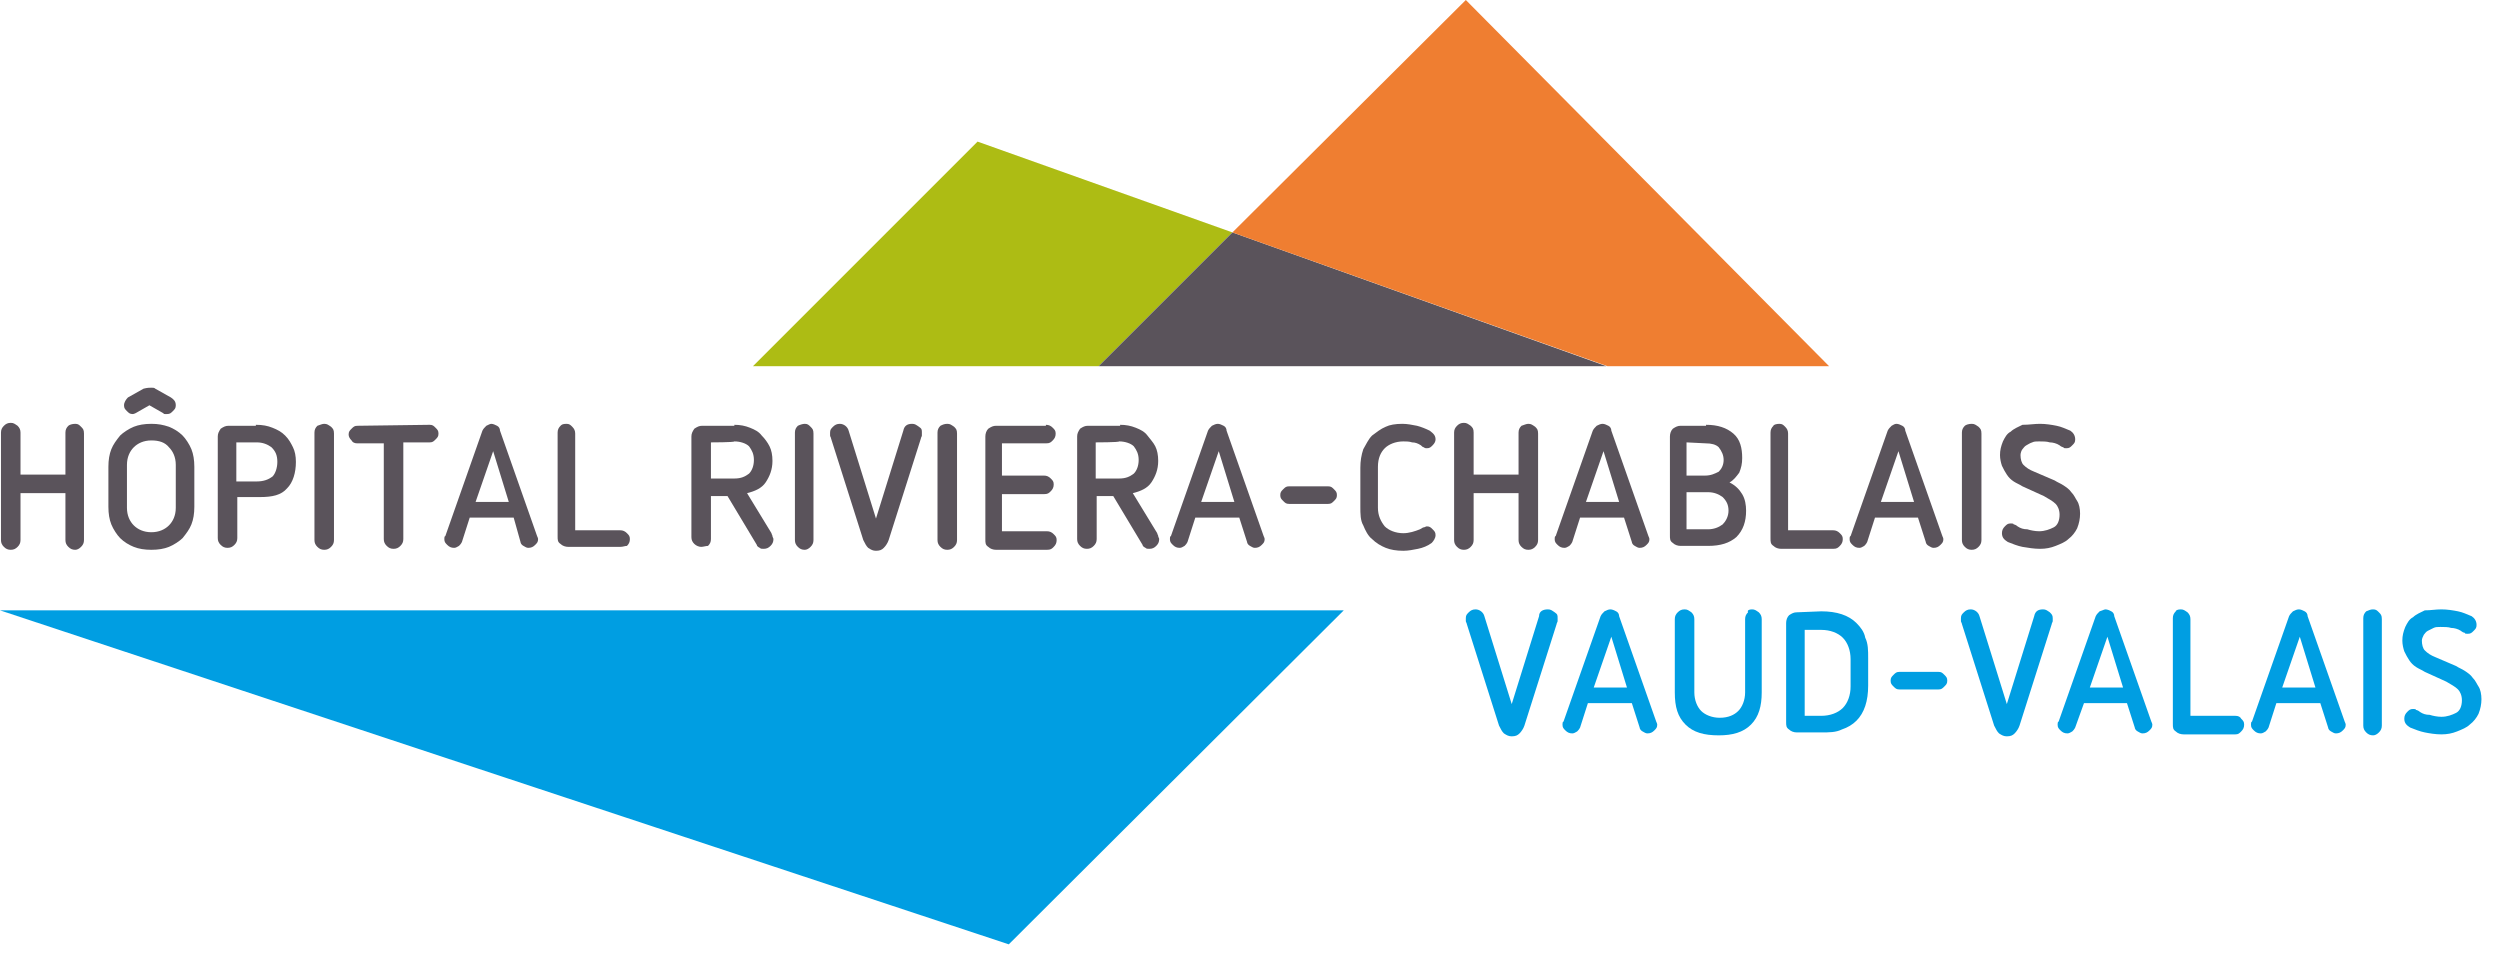
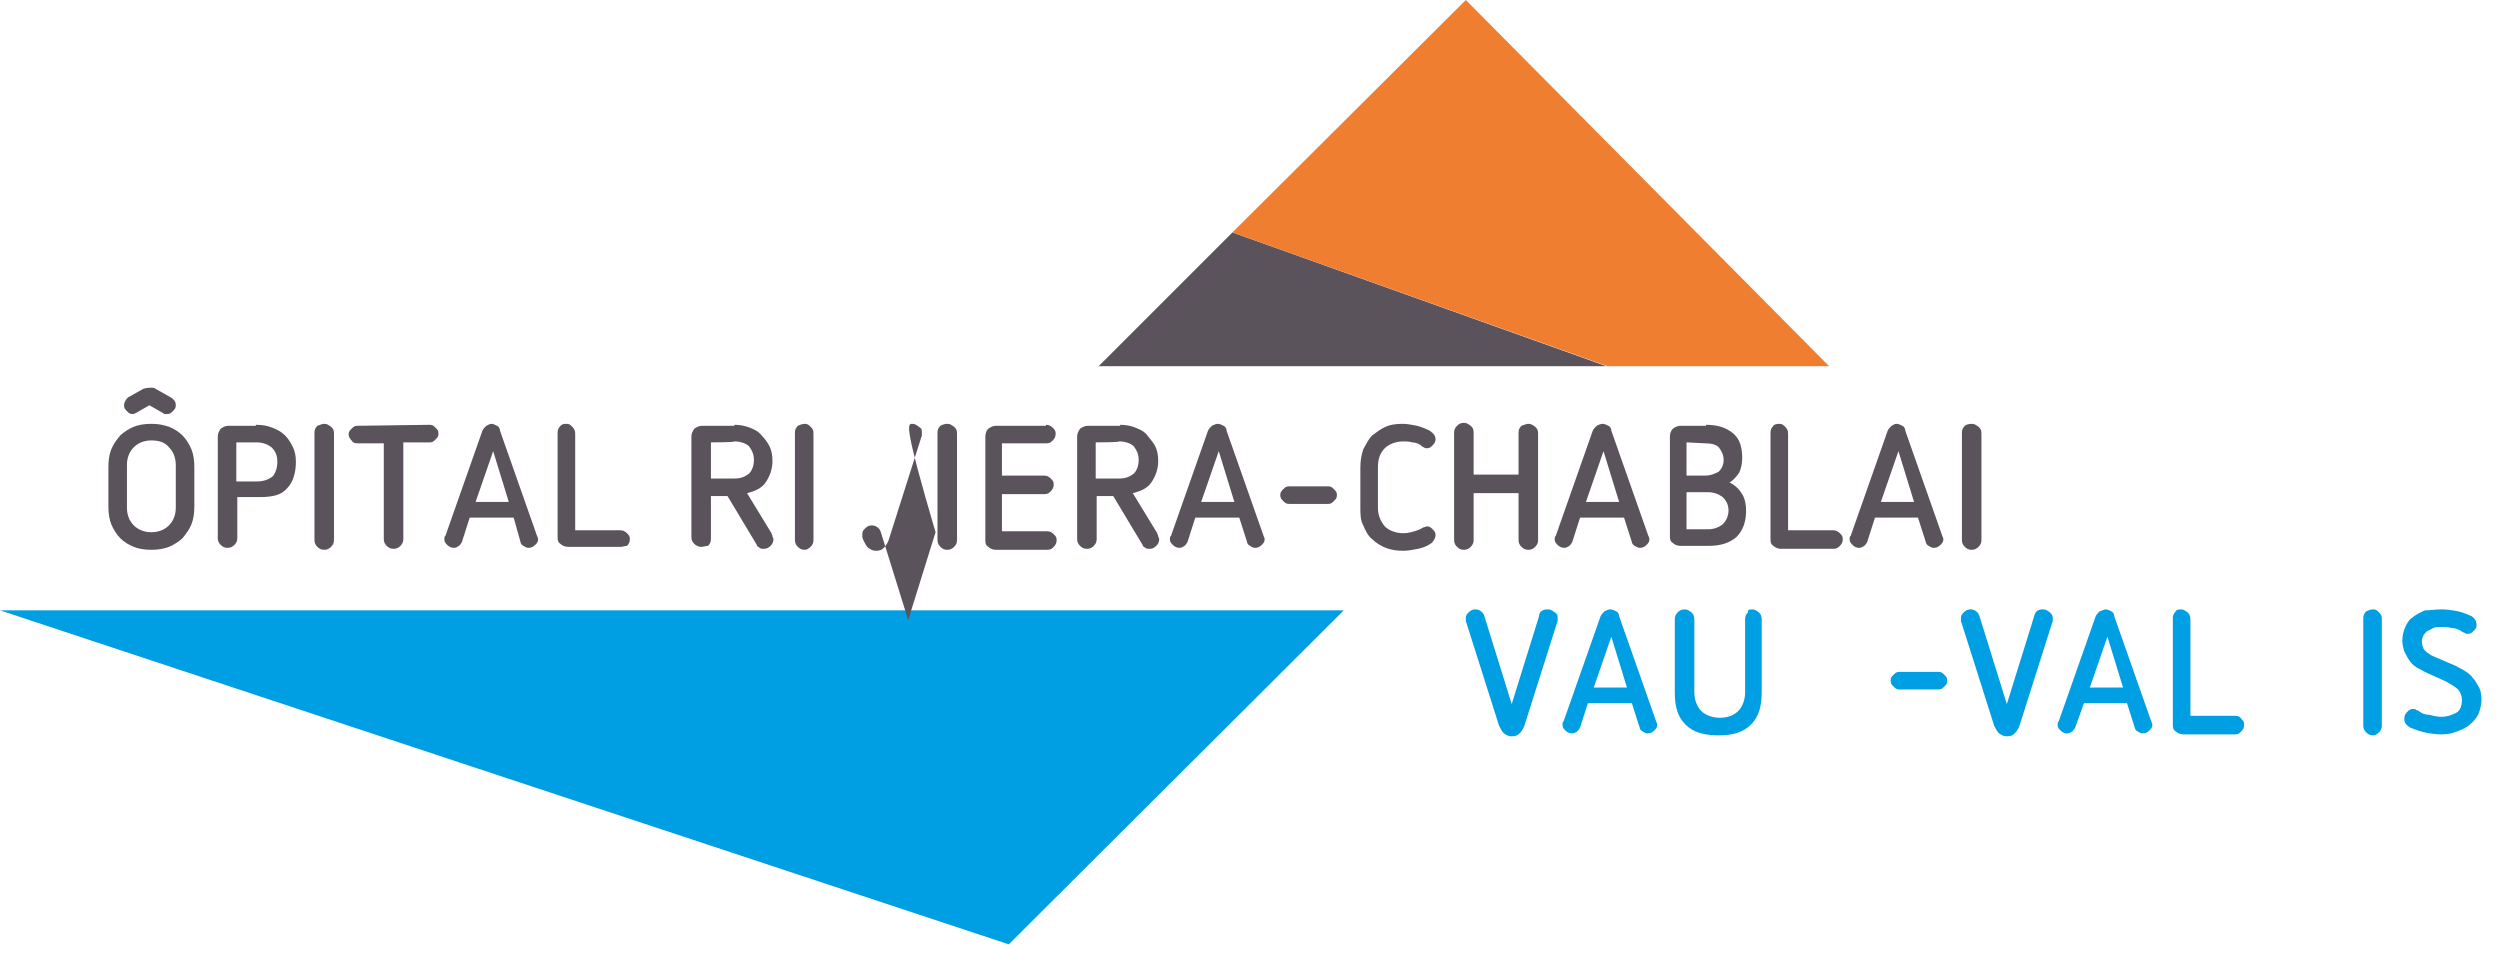
<svg xmlns="http://www.w3.org/2000/svg" version="1.1" id="Calque_1" x="0px" y="0px" viewBox="0 0 256 99" style="enable-background:new 0 0 256 99;" xml:space="preserve">
  <style type="text/css">
	.st0{fill:#ADBC14;}
	.st1{fill:#5A535B;}
	.st2{fill:#009EE2;}
	.st3{fill:#EF7E31;}
</style>
  <g>
-     <polygon class="st0" points="112.5,37.5 126.2,23.8 100.1,14.5 77.1,37.5  " />
    <polygon class="st1" points="164.5,37.5 126.2,23.8 112.5,37.5  " />
    <polygon class="st2" points="0,62.5 103.3,96.7 137.6,62.5  " />
    <polygon class="st3" points="150.1,0 126.2,23.8 164.6,37.5 187.3,37.5  " />
    <g>
-       <path class="st1" d="M7.7,43.4c0.3,0,0.4,0.1,0.6,0.3c0.2,0.2,0.3,0.3,0.3,0.7v10.9c0,0.3-0.1,0.5-0.3,0.7    c-0.2,0.2-0.4,0.3-0.6,0.3c-0.3,0-0.5-0.1-0.7-0.3c-0.2-0.2-0.3-0.4-0.3-0.7v-4.8H2.1v4.8c0,0.3-0.1,0.5-0.3,0.7    c-0.2,0.2-0.4,0.3-0.7,0.3s-0.5-0.1-0.7-0.3c-0.2-0.2-0.3-0.4-0.3-0.7V44.3c0-0.3,0.1-0.5,0.3-0.7c0.2-0.2,0.4-0.3,0.7-0.3    s0.4,0.1,0.7,0.3C2,43.8,2.1,44,2.1,44.3v4.3h4.6v-4.3c0-0.3,0.1-0.5,0.3-0.7C7.1,43.5,7.4,43.4,7.7,43.4" />
      <path class="st1" d="M15.5,43.4c0.7,0,1.2,0.1,1.8,0.3c0.5,0.2,1,0.5,1.4,0.9c0.3,0.3,0.7,0.9,0.9,1.4c0.2,0.5,0.3,1.1,0.3,1.8    v4.1c0,0.7-0.1,1.3-0.3,1.8c-0.2,0.5-0.5,0.9-0.9,1.4c-0.3,0.3-0.9,0.7-1.4,0.9s-1.1,0.3-1.8,0.3c-0.7,0-1.3-0.1-1.8-0.3    c-0.5-0.2-1-0.5-1.4-0.9c-0.3-0.3-0.7-0.9-0.9-1.4s-0.3-1.1-0.3-1.8v-4.1c0-0.7,0.1-1.3,0.3-1.8c0.2-0.5,0.5-0.9,0.9-1.4    c0.3-0.3,0.9-0.7,1.4-0.9C14.2,43.5,14.8,43.4,15.5,43.4 M15.5,39.7c0.2,0,0.3,0,0.4,0.1l1.6,0.9c0.3,0.2,0.5,0.4,0.5,0.8    c0,0.3-0.1,0.4-0.3,0.6c-0.2,0.2-0.3,0.3-0.6,0.3c-0.1,0-0.1,0-0.2,0c-0.1,0-0.1,0-0.2-0.1l-1.4-0.8l-1.4,0.8    c-0.2,0.1-0.3,0.1-0.3,0.1c-0.3,0-0.4-0.1-0.6-0.3c-0.2-0.2-0.3-0.3-0.3-0.6c0-0.3,0.2-0.6,0.4-0.8l1.6-0.9    C15.1,39.7,15.3,39.7,15.5,39.7 M15.5,45.1c-0.8,0-1.4,0.3-1.8,0.7s-0.7,1-0.7,1.8V52c0,0.8,0.3,1.4,0.7,1.8s1,0.7,1.8,0.7    c0.8,0,1.4-0.3,1.8-0.7c0.4-0.4,0.7-1,0.7-1.8v-4.4c0-0.8-0.3-1.4-0.7-1.8C16.9,45.3,16.3,45.1,15.5,45.1" />
      <path class="st1" d="M26.2,43.5c0.7,0,1.2,0.1,1.7,0.3c0.5,0.2,0.9,0.4,1.3,0.8s0.6,0.8,0.8,1.2c0.2,0.4,0.3,0.9,0.3,1.5    c0,1.1-0.3,2.1-0.9,2.7c-0.6,0.7-1.5,0.9-2.8,0.9h-2.3v4.2c0,0.3-0.1,0.5-0.3,0.7c-0.2,0.2-0.4,0.3-0.7,0.3s-0.5-0.1-0.7-0.3    c-0.2-0.2-0.3-0.4-0.3-0.7V44.7c0-0.3,0.1-0.5,0.3-0.8c0.3-0.2,0.5-0.3,0.8-0.3H26.2z M24.2,45.3v4h2.1c0.7,0,1.2-0.2,1.6-0.5    c0.3-0.3,0.5-0.9,0.5-1.5c0-0.7-0.2-1.1-0.6-1.5c-0.4-0.3-0.9-0.5-1.5-0.5L24.2,45.3L24.2,45.3z" />
      <path class="st1" d="M33.2,43.4c0.3,0,0.4,0.1,0.7,0.3c0.2,0.2,0.3,0.3,0.3,0.7v10.9c0,0.3-0.1,0.5-0.3,0.7    c-0.2,0.2-0.4,0.3-0.7,0.3s-0.5-0.1-0.7-0.3c-0.2-0.2-0.3-0.4-0.3-0.7V44.3c0-0.3,0.1-0.5,0.3-0.7C32.8,43.5,33,43.4,33.2,43.4" />
      <path class="st1" d="M44,43.5c0.3,0,0.4,0.1,0.6,0.3c0.2,0.2,0.3,0.3,0.3,0.6c0,0.3-0.1,0.4-0.3,0.6c-0.2,0.2-0.3,0.3-0.6,0.3    h-2.7v9.9c0,0.3-0.1,0.5-0.3,0.7c-0.2,0.2-0.4,0.3-0.7,0.3s-0.5-0.1-0.7-0.3c-0.2-0.2-0.3-0.4-0.3-0.7v-9.8h-2.7    c-0.3,0-0.5-0.1-0.6-0.3c-0.2-0.2-0.3-0.4-0.3-0.6c0-0.3,0.1-0.4,0.3-0.6c0.2-0.2,0.3-0.3,0.6-0.3L44,43.5L44,43.5z" />
      <path class="st1" d="M50.3,43.4c0.2,0,0.4,0.1,0.6,0.2s0.3,0.3,0.3,0.5l3.8,10.8c0.1,0.2,0.1,0.3,0.1,0.3c0,0.3-0.1,0.4-0.3,0.6    c-0.2,0.2-0.4,0.3-0.7,0.3c-0.2,0-0.3-0.1-0.5-0.2c-0.2-0.1-0.3-0.3-0.3-0.4L52.6,53h-4.5l-0.8,2.5c-0.1,0.2-0.2,0.3-0.3,0.4    c-0.2,0.1-0.3,0.2-0.5,0.2c-0.3,0-0.5-0.1-0.7-0.3c-0.2-0.2-0.3-0.3-0.3-0.6c0-0.1,0-0.3,0.1-0.3l3.8-10.8    c0.1-0.2,0.2-0.3,0.4-0.5C50,43.5,50.2,43.4,50.3,43.4 M48.7,51.4h3.4l-1.6-5.2L48.7,51.4z" />
      <path class="st1" d="M58,43.4c0.3,0,0.4,0.1,0.6,0.3c0.2,0.2,0.3,0.4,0.3,0.7v9.9h4.6c0.3,0,0.5,0.1,0.7,0.3    c0.2,0.2,0.3,0.3,0.3,0.6c0,0.3-0.1,0.5-0.3,0.7C64,55.9,63.8,56,63.5,56h-5.3c-0.3,0-0.6-0.1-0.8-0.3c-0.3-0.2-0.3-0.4-0.3-0.8    V44.3c0-0.3,0.1-0.5,0.3-0.7C57.5,43.5,57.6,43.4,58,43.4" />
      <path class="st1" d="M75.2,43.5c0.6,0,1.1,0.1,1.6,0.3c0.5,0.2,0.9,0.4,1.2,0.8c0.3,0.3,0.6,0.7,0.8,1.1c0.2,0.4,0.3,0.9,0.3,1.5    c0,0.9-0.3,1.6-0.7,2.2c-0.4,0.6-1.1,0.9-1.9,1.1l2.5,4.1c0,0.1,0.1,0.2,0.1,0.3c0,0.1,0.1,0.2,0.1,0.3c0,0.3-0.1,0.5-0.3,0.7    c-0.2,0.2-0.4,0.3-0.7,0.3c-0.2,0-0.3,0-0.4-0.1c-0.2-0.1-0.3-0.2-0.3-0.3l-3-5h-1.7v4.4c0,0.3-0.1,0.5-0.3,0.7    C72.3,55.9,72,56,71.8,56s-0.5-0.1-0.7-0.3c-0.2-0.2-0.3-0.4-0.3-0.7V44.7c0-0.3,0.1-0.5,0.3-0.8c0.3-0.2,0.5-0.3,0.8-0.3H75.2z     M72.8,45.3V49h2.4c0.7,0,1.1-0.2,1.5-0.5c0.3-0.3,0.5-0.8,0.5-1.4c0-0.6-0.2-1-0.5-1.4c-0.3-0.3-0.9-0.5-1.5-0.5    C75.2,45.3,72.8,45.3,72.8,45.3z" />
      <path class="st1" d="M82.4,43.4c0.3,0,0.4,0.1,0.6,0.3c0.2,0.2,0.3,0.3,0.3,0.7v10.9c0,0.3-0.1,0.5-0.3,0.7    c-0.2,0.2-0.4,0.3-0.6,0.3c-0.3,0-0.5-0.1-0.7-0.3c-0.2-0.2-0.3-0.4-0.3-0.7V44.3c0-0.3,0.1-0.5,0.3-0.7    C81.9,43.5,82.2,43.4,82.4,43.4" />
-       <path class="st1" d="M93.4,43.4c0.3,0,0.4,0.1,0.7,0.3c0.3,0.2,0.3,0.3,0.3,0.6c0,0.1,0,0.2,0,0.3c0,0.1-0.1,0.2-0.1,0.3    l-3.3,10.4c-0.1,0.3-0.3,0.6-0.5,0.8c-0.2,0.2-0.4,0.3-0.8,0.3c-0.3,0-0.5-0.1-0.8-0.3c-0.2-0.2-0.3-0.4-0.5-0.8l-3.3-10.4    c0-0.1-0.1-0.2-0.1-0.3c0-0.1,0-0.2,0-0.3c0-0.3,0.1-0.4,0.3-0.6c0.2-0.2,0.4-0.3,0.7-0.3c0.4,0,0.8,0.3,0.9,0.7l2.8,9l2.8-9    C92.6,43.6,92.9,43.4,93.4,43.4" />
+       <path class="st1" d="M93.4,43.4c0.3,0,0.4,0.1,0.7,0.3c0.3,0.2,0.3,0.3,0.3,0.6c0,0.1,0,0.2,0,0.3c0,0.1-0.1,0.2-0.1,0.3    l-3.3,10.4c-0.1,0.3-0.3,0.6-0.5,0.8c-0.2,0.2-0.4,0.3-0.8,0.3c-0.3,0-0.5-0.1-0.8-0.3c-0.2-0.2-0.3-0.4-0.5-0.8c0-0.1-0.1-0.2-0.1-0.3c0-0.1,0-0.2,0-0.3c0-0.3,0.1-0.4,0.3-0.6c0.2-0.2,0.4-0.3,0.7-0.3c0.4,0,0.8,0.3,0.9,0.7l2.8,9l2.8-9    C92.6,43.6,92.9,43.4,93.4,43.4" />
      <path class="st1" d="M97,43.4c0.3,0,0.4,0.1,0.7,0.3c0.2,0.2,0.3,0.3,0.3,0.7v10.9c0,0.3-0.1,0.5-0.3,0.7    c-0.2,0.2-0.4,0.3-0.7,0.3s-0.5-0.1-0.7-0.3c-0.2-0.2-0.3-0.4-0.3-0.7V44.3c0-0.3,0.1-0.5,0.3-0.7C96.5,43.5,96.7,43.4,97,43.4" />
      <path class="st1" d="M107.1,43.5c0.3,0,0.5,0.1,0.7,0.3c0.2,0.2,0.3,0.3,0.3,0.6c0,0.3-0.1,0.5-0.3,0.7c-0.2,0.2-0.3,0.3-0.7,0.3    h-4.5v3.3h4.3c0.3,0,0.5,0.1,0.7,0.3c0.2,0.2,0.3,0.3,0.3,0.6c0,0.3-0.1,0.5-0.3,0.7c-0.2,0.2-0.3,0.3-0.7,0.3h-4.3v3.8h4.6    c0.3,0,0.5,0.1,0.7,0.3c0.2,0.2,0.3,0.3,0.3,0.6c0,0.3-0.1,0.5-0.3,0.7c-0.2,0.2-0.3,0.3-0.7,0.3H102c-0.3,0-0.6-0.1-0.8-0.3    c-0.3-0.2-0.3-0.4-0.3-0.8V44.7c0-0.3,0.1-0.6,0.3-0.8c0.3-0.2,0.5-0.3,0.8-0.3H107.1z" />
      <path class="st1" d="M114.7,43.5c0.6,0,1.1,0.1,1.6,0.3c0.5,0.2,0.9,0.4,1.2,0.8s0.6,0.7,0.8,1.1c0.2,0.4,0.3,0.9,0.3,1.5    c0,0.9-0.3,1.6-0.7,2.2c-0.4,0.6-1.1,0.9-1.9,1.1l2.5,4.1c0,0.1,0.1,0.2,0.1,0.3c0,0.1,0.1,0.2,0.1,0.3c0,0.3-0.1,0.5-0.3,0.7    c-0.2,0.2-0.4,0.3-0.7,0.3c-0.2,0-0.3,0-0.4-0.1c-0.2-0.1-0.3-0.2-0.3-0.3l-3-5h-1.7v4.4c0,0.3-0.1,0.5-0.3,0.7    c-0.2,0.2-0.4,0.3-0.7,0.3s-0.5-0.1-0.7-0.3c-0.2-0.2-0.3-0.4-0.3-0.7V44.7c0-0.3,0.1-0.5,0.3-0.8c0.3-0.2,0.5-0.3,0.8-0.3H114.7z     M112.2,45.3V49h2.4c0.7,0,1.1-0.2,1.5-0.5c0.3-0.3,0.5-0.8,0.5-1.4c0-0.6-0.2-1-0.5-1.4c-0.3-0.3-0.9-0.5-1.5-0.5    C114.6,45.3,112.2,45.3,112.2,45.3z" />
      <path class="st1" d="M124.7,43.4c0.2,0,0.4,0.1,0.6,0.2c0.2,0.1,0.3,0.3,0.3,0.5l3.8,10.8c0.1,0.2,0.1,0.3,0.1,0.3    c0,0.3-0.1,0.4-0.3,0.6c-0.2,0.2-0.4,0.3-0.7,0.3c-0.2,0-0.3-0.1-0.5-0.2c-0.2-0.1-0.3-0.3-0.3-0.4l-0.8-2.5h-4.5l-0.8,2.5    c-0.1,0.2-0.2,0.3-0.3,0.4c-0.2,0.1-0.3,0.2-0.5,0.2c-0.3,0-0.5-0.1-0.7-0.3c-0.2-0.2-0.3-0.3-0.3-0.6c0-0.1,0-0.3,0.1-0.3    l3.8-10.8c0.1-0.2,0.2-0.3,0.4-0.5C124.3,43.5,124.5,43.4,124.7,43.4 M123,51.4h3.4l-1.6-5.2L123,51.4z" />
      <path class="st1" d="M136,49.8c0.3,0,0.4,0.1,0.6,0.3c0.2,0.2,0.3,0.3,0.3,0.6c0,0.3-0.1,0.4-0.3,0.6c-0.2,0.2-0.3,0.3-0.6,0.3h-4    c-0.3,0-0.4-0.1-0.6-0.3c-0.2-0.2-0.3-0.3-0.3-0.6c0-0.3,0.1-0.4,0.3-0.6c0.2-0.2,0.3-0.3,0.6-0.3H136z" />
      <path class="st1" d="M143.6,43.4c0.5,0,1,0.1,1.5,0.2c0.4,0.1,0.9,0.3,1.3,0.5c0.4,0.3,0.6,0.5,0.6,0.9c0,0.2-0.1,0.4-0.3,0.6    s-0.3,0.3-0.6,0.3c-0.1,0-0.2,0-0.3-0.1c-0.1,0-0.2-0.1-0.3-0.2c-0.3-0.2-0.6-0.3-0.9-0.3c-0.3-0.1-0.6-0.1-0.9-0.1    c-0.8,0-1.5,0.3-1.9,0.7s-0.7,1-0.7,1.9v4.2c0,0.8,0.3,1.4,0.7,1.9c0.4,0.4,1.1,0.7,1.9,0.7c0.6,0,1.2-0.2,1.7-0.4    c0.2-0.1,0.3-0.2,0.4-0.2c0.1,0,0.2-0.1,0.3-0.1c0.3,0,0.4,0.1,0.6,0.3c0.2,0.2,0.3,0.3,0.3,0.6c0,0.3-0.2,0.6-0.4,0.8    c-0.4,0.3-0.9,0.5-1.4,0.6c-0.5,0.1-1,0.2-1.5,0.2c-0.7,0-1.3-0.1-1.8-0.3c-0.5-0.2-1-0.5-1.4-0.9c-0.4-0.3-0.7-0.9-0.9-1.4    c-0.3-0.5-0.3-1.2-0.3-1.9v-4c0-0.7,0.1-1.3,0.3-1.9c0.3-0.5,0.5-1,0.9-1.4c0.4-0.3,0.9-0.7,1.4-0.9    C142.3,43.5,142.9,43.4,143.6,43.4" />
      <path class="st1" d="M156.5,43.4c0.3,0,0.4,0.1,0.7,0.3c0.2,0.2,0.3,0.3,0.3,0.7v10.9c0,0.3-0.1,0.5-0.3,0.7    c-0.2,0.2-0.4,0.3-0.7,0.3s-0.5-0.1-0.7-0.3c-0.2-0.2-0.3-0.4-0.3-0.7v-4.8h-4.6v4.8c0,0.3-0.1,0.5-0.3,0.7    c-0.2,0.2-0.4,0.3-0.7,0.3s-0.5-0.1-0.7-0.3c-0.2-0.2-0.3-0.4-0.3-0.7V44.3c0-0.3,0.1-0.5,0.3-0.7c0.2-0.2,0.4-0.3,0.7-0.3    s0.4,0.1,0.7,0.3c0.2,0.2,0.3,0.3,0.3,0.7v4.3h4.6v-4.3c0-0.3,0.1-0.5,0.3-0.7C156.1,43.5,156.3,43.4,156.5,43.4" />
      <path class="st1" d="M164.1,43.4c0.2,0,0.4,0.1,0.6,0.2c0.2,0.1,0.3,0.3,0.3,0.5l3.8,10.8c0.1,0.2,0.1,0.3,0.1,0.3    c0,0.3-0.1,0.4-0.3,0.6c-0.2,0.2-0.4,0.3-0.7,0.3c-0.2,0-0.3-0.1-0.5-0.2c-0.2-0.1-0.3-0.3-0.3-0.4l-0.8-2.5h-4.5l-0.8,2.5    c-0.1,0.2-0.2,0.3-0.3,0.4c-0.2,0.1-0.3,0.2-0.5,0.2c-0.3,0-0.5-0.1-0.7-0.3c-0.2-0.2-0.3-0.3-0.3-0.6c0-0.1,0-0.3,0.1-0.3    l3.8-10.8c0.1-0.2,0.2-0.3,0.4-0.5C163.7,43.5,163.9,43.4,164.1,43.4 M162.4,51.4h3.4l-1.6-5.2L162.4,51.4z" />
      <path class="st1" d="M174.7,43.5c1.2,0,2.1,0.3,2.8,0.9c0.7,0.6,0.9,1.5,0.9,2.5c0,0.6-0.1,1-0.3,1.5c-0.3,0.4-0.6,0.8-1,1    c0.6,0.3,1,0.7,1.3,1.2s0.4,1.1,0.4,1.7c0,1.1-0.3,2-1,2.7c-0.7,0.6-1.6,0.9-2.9,0.9h-2.8c-0.3,0-0.6-0.1-0.8-0.3    c-0.3-0.2-0.3-0.4-0.3-0.8V44.7c0-0.3,0.1-0.6,0.3-0.8c0.3-0.2,0.5-0.3,0.8-0.3H174.7z M172.7,45.3v3.4h1.9c0.6,0,1-0.2,1.4-0.4    c0.3-0.3,0.5-0.7,0.5-1.2c0-0.5-0.2-0.9-0.5-1.3c-0.3-0.3-0.8-0.4-1.3-0.4L172.7,45.3L172.7,45.3z M172.7,50.4v3.8h2.2    c0.6,0,1.1-0.2,1.5-0.5c0.3-0.3,0.6-0.8,0.6-1.4c0-0.6-0.2-1-0.6-1.4c-0.4-0.3-0.9-0.5-1.5-0.5C174.8,50.4,172.7,50.4,172.7,50.4z    " />
      <path class="st1" d="M182.2,43.4c0.3,0,0.4,0.1,0.6,0.3c0.2,0.2,0.3,0.4,0.3,0.7v9.9h4.6c0.3,0,0.5,0.1,0.7,0.3    c0.2,0.2,0.3,0.3,0.3,0.6c0,0.3-0.1,0.5-0.3,0.7c-0.2,0.2-0.3,0.3-0.7,0.3h-5.3c-0.3,0-0.6-0.1-0.8-0.3c-0.3-0.2-0.3-0.4-0.3-0.8    V44.3c0-0.3,0.1-0.5,0.3-0.7C181.6,43.5,181.9,43.4,182.2,43.4" />
      <path class="st1" d="M194.2,43.4c0.2,0,0.4,0.1,0.6,0.2s0.3,0.3,0.3,0.5l3.8,10.8c0.1,0.2,0.1,0.3,0.1,0.3c0,0.3-0.1,0.4-0.3,0.6    c-0.2,0.2-0.4,0.3-0.7,0.3c-0.2,0-0.3-0.1-0.5-0.2c-0.2-0.1-0.3-0.3-0.3-0.4l-0.8-2.5H192l-0.8,2.5c-0.1,0.2-0.2,0.3-0.3,0.4    c-0.2,0.1-0.3,0.2-0.5,0.2c-0.3,0-0.5-0.1-0.7-0.3c-0.2-0.2-0.3-0.3-0.3-0.6c0-0.1,0-0.3,0.1-0.3l3.8-10.8    c0.1-0.2,0.2-0.3,0.4-0.5C193.9,43.5,194,43.4,194.2,43.4 M192.6,51.4h3.4l-1.6-5.2L192.6,51.4z" />
      <path class="st1" d="M201.9,43.4c0.3,0,0.4,0.1,0.7,0.3c0.2,0.2,0.3,0.3,0.3,0.7v10.9c0,0.3-0.1,0.5-0.3,0.7    c-0.2,0.2-0.4,0.3-0.7,0.3s-0.5-0.1-0.7-0.3c-0.2-0.2-0.3-0.4-0.3-0.7V44.3c0-0.3,0.1-0.5,0.3-0.7    C201.3,43.5,201.6,43.4,201.9,43.4" />
-       <path class="st1" d="M208.9,43.4c0.6,0,1.2,0.1,1.7,0.2s0.9,0.3,1.4,0.5c0.3,0.2,0.5,0.5,0.5,0.9c0,0.3-0.1,0.4-0.3,0.6    c-0.2,0.2-0.3,0.3-0.6,0.3c-0.2,0-0.3,0-0.3-0.1c-0.1,0-0.3-0.1-0.4-0.2c-0.3-0.2-0.7-0.3-1-0.3c-0.3-0.1-0.7-0.1-1.1-0.1    c-0.3,0-0.5,0-0.7,0.1c-0.3,0.1-0.4,0.2-0.6,0.3c-0.2,0.1-0.3,0.3-0.4,0.4s-0.2,0.4-0.2,0.6c0,0.4,0.1,0.8,0.3,1    c0.3,0.3,0.6,0.5,1.1,0.7l2.1,0.9c0.3,0.2,0.6,0.3,0.9,0.5s0.6,0.4,0.8,0.7c0.3,0.3,0.4,0.6,0.6,0.9c0.2,0.3,0.3,0.8,0.3,1.3    s-0.1,1-0.3,1.5c-0.2,0.4-0.5,0.8-0.9,1.1c-0.3,0.3-0.8,0.5-1.3,0.7c-0.5,0.2-1,0.3-1.6,0.3c-0.6,0-1.2-0.1-1.8-0.2    c-0.5-0.1-1-0.3-1.5-0.5c-0.3-0.2-0.6-0.4-0.6-0.9c0-0.3,0.1-0.5,0.3-0.7c0.2-0.2,0.3-0.3,0.6-0.3c0.1,0,0.3,0,0.3,0.1    c0.1,0,0.3,0.1,0.4,0.2c0.3,0.2,0.6,0.3,1,0.3c0.3,0.1,0.8,0.2,1.2,0.2c0.6,0,1.1-0.2,1.5-0.4s0.6-0.7,0.6-1.3    c0-0.5-0.2-0.9-0.4-1.1c-0.3-0.3-0.7-0.5-1.2-0.8l-2.2-1c-0.3-0.2-0.6-0.3-0.9-0.5s-0.5-0.4-0.7-0.7c-0.2-0.3-0.3-0.5-0.5-0.9    c-0.1-0.3-0.2-0.7-0.2-1.1c0-0.5,0.1-0.9,0.3-1.4c0.2-0.4,0.4-0.8,0.8-1c0.3-0.3,0.8-0.5,1.2-0.7    C207.8,43.5,208.3,43.4,208.9,43.4" />
      <path class="st2" d="M158.5,62.4c0.3,0,0.4,0.1,0.7,0.3c0.3,0.2,0.3,0.3,0.3,0.6c0,0.1,0,0.2,0,0.3c0,0.1-0.1,0.2-0.1,0.3    l-3.3,10.4c-0.1,0.3-0.3,0.6-0.5,0.8c-0.2,0.2-0.4,0.3-0.8,0.3c-0.3,0-0.5-0.1-0.8-0.3c-0.2-0.2-0.3-0.4-0.5-0.8l-3.3-10.4    c0-0.1-0.1-0.2-0.1-0.3c0-0.1,0-0.2,0-0.3c0-0.3,0.1-0.4,0.3-0.6c0.2-0.2,0.4-0.3,0.7-0.3c0.4,0,0.8,0.3,0.9,0.7l2.8,9l2.8-9    C157.6,62.6,158,62.4,158.5,62.4" />
      <path class="st2" d="M164.9,62.4c0.2,0,0.4,0.1,0.6,0.2s0.3,0.3,0.3,0.5l3.8,10.8c0.1,0.2,0.1,0.3,0.1,0.3c0,0.3-0.1,0.4-0.3,0.6    c-0.2,0.2-0.4,0.3-0.7,0.3c-0.2,0-0.3-0.1-0.5-0.2c-0.2-0.1-0.3-0.3-0.3-0.4l-0.8-2.5h-4.5l-0.8,2.5c-0.1,0.2-0.2,0.3-0.3,0.4    c-0.2,0.1-0.3,0.2-0.5,0.2c-0.3,0-0.5-0.1-0.7-0.3s-0.3-0.3-0.3-0.6c0-0.1,0-0.3,0.1-0.3l3.8-10.8c0.1-0.2,0.2-0.3,0.4-0.5    C164.5,62.5,164.7,62.4,164.9,62.4 M163.2,70.4h3.4l-1.6-5.2L163.2,70.4z" />
      <path class="st2" d="M179.4,62.4c0.3,0,0.4,0.1,0.7,0.3c0.2,0.2,0.3,0.4,0.3,0.7v7.5c0,1.4-0.3,2.5-1.1,3.3s-1.9,1.1-3.3,1.1    c-1.5,0-2.6-0.3-3.4-1.1s-1.1-1.8-1.1-3.3v-7.5c0-0.3,0.1-0.5,0.3-0.7c0.2-0.2,0.4-0.3,0.7-0.3s0.4,0.1,0.7,0.3    c0.2,0.2,0.3,0.4,0.3,0.7v7.5c0,0.8,0.3,1.5,0.7,1.9c0.4,0.4,1.1,0.7,1.9,0.7c0.9,0,1.5-0.3,1.9-0.7c0.4-0.4,0.7-1.1,0.7-1.9v-7.5    c0-0.3,0.1-0.5,0.3-0.7C178.9,62.5,179.1,62.4,179.4,62.4" />
-       <path class="st2" d="M186.5,62.6c0.8,0,1.5,0.1,2.1,0.3c0.6,0.2,1.1,0.5,1.5,0.9c0.4,0.4,0.8,0.9,0.9,1.5c0.3,0.6,0.3,1.3,0.3,2.1    v2.8c0,0.8-0.1,1.5-0.3,2.1s-0.5,1.1-0.9,1.5c-0.4,0.4-0.9,0.7-1.5,0.9c-0.6,0.3-1.3,0.3-2.1,0.3H184c-0.3,0-0.6-0.1-0.8-0.3    c-0.3-0.2-0.3-0.4-0.3-0.8V63.8c0-0.3,0.1-0.6,0.3-0.8c0.3-0.2,0.5-0.3,0.8-0.3L186.5,62.6L186.5,62.6z M184.8,64.4v8.9h1.7    c0.9,0,1.7-0.3,2.2-0.8s0.8-1.3,0.8-2.2v-2.8c0-0.9-0.3-1.7-0.8-2.2s-1.3-0.8-2.2-0.8H184.8z" />
      <path class="st2" d="M198.5,68.8c0.3,0,0.4,0.1,0.6,0.3c0.2,0.2,0.3,0.3,0.3,0.6c0,0.3-0.1,0.4-0.3,0.6c-0.2,0.2-0.3,0.3-0.6,0.3    h-4c-0.3,0-0.4-0.1-0.6-0.3c-0.2-0.2-0.3-0.3-0.3-0.6c0-0.3,0.1-0.4,0.3-0.6c0.2-0.2,0.3-0.3,0.6-0.3H198.5z" />
      <path class="st2" d="M209.2,62.4c0.3,0,0.4,0.1,0.7,0.3c0.2,0.2,0.3,0.3,0.3,0.6c0,0.1,0,0.2,0,0.3c0,0.1-0.1,0.2-0.1,0.3    l-3.3,10.4c-0.1,0.3-0.3,0.6-0.5,0.8c-0.2,0.2-0.4,0.3-0.8,0.3c-0.3,0-0.5-0.1-0.8-0.3c-0.2-0.2-0.3-0.4-0.5-0.8l-3.3-10.4    c0-0.1-0.1-0.2-0.1-0.3c0-0.1,0-0.2,0-0.3c0-0.3,0.1-0.4,0.3-0.6c0.2-0.2,0.4-0.3,0.7-0.3c0.4,0,0.8,0.3,0.9,0.7l2.8,9l2.8-9    C208.4,62.6,208.7,62.4,209.2,62.4" />
      <path class="st2" d="M215.6,62.4c0.2,0,0.4,0.1,0.6,0.2c0.2,0.1,0.3,0.3,0.3,0.5l3.8,10.8c0.1,0.2,0.1,0.3,0.1,0.3    c0,0.3-0.1,0.4-0.3,0.6c-0.2,0.2-0.4,0.3-0.7,0.3c-0.2,0-0.3-0.1-0.5-0.2c-0.2-0.1-0.3-0.3-0.3-0.4l-0.8-2.5h-4.4l-0.9,2.5    c-0.1,0.2-0.2,0.3-0.3,0.4c-0.2,0.1-0.3,0.2-0.5,0.2c-0.3,0-0.5-0.1-0.7-0.3c-0.2-0.2-0.3-0.3-0.3-0.6c0-0.1,0-0.3,0.1-0.3    l3.8-10.8c0.1-0.2,0.2-0.3,0.4-0.5C215.3,62.5,215.5,62.4,215.6,62.4 M214,70.4h3.4l-1.6-5.2L214,70.4z" />
      <path class="st2" d="M223.3,62.4c0.3,0,0.4,0.1,0.7,0.3c0.2,0.2,0.3,0.4,0.3,0.7v9.9h4.6c0.3,0,0.5,0.1,0.6,0.3    c0.2,0.2,0.3,0.3,0.3,0.6c0,0.3-0.1,0.5-0.3,0.7c-0.2,0.2-0.3,0.3-0.6,0.3h-5.3c-0.3,0-0.6-0.1-0.8-0.3c-0.3-0.2-0.3-0.4-0.3-0.8    V63.3c0-0.3,0.1-0.5,0.3-0.7C222.8,62.5,223,62.4,223.3,62.4" />
-       <path class="st2" d="M235.4,62.4c0.2,0,0.4,0.1,0.6,0.2s0.3,0.3,0.3,0.5l3.8,10.8c0.1,0.2,0.1,0.3,0.1,0.3c0,0.3-0.1,0.4-0.3,0.6    c-0.2,0.2-0.4,0.3-0.7,0.3c-0.2,0-0.3-0.1-0.5-0.2c-0.2-0.1-0.3-0.3-0.3-0.4l-0.8-2.5h-4.5l-0.8,2.5c-0.1,0.2-0.2,0.3-0.3,0.4    c-0.2,0.1-0.3,0.2-0.5,0.2c-0.3,0-0.5-0.1-0.7-0.3c-0.2-0.2-0.3-0.3-0.3-0.6c0-0.1,0-0.3,0.1-0.3l3.8-10.8    c0.1-0.2,0.2-0.3,0.4-0.5C235,62.5,235.2,62.4,235.4,62.4 M233.7,70.4h3.4l-1.6-5.2L233.7,70.4z" />
      <path class="st2" d="M243,62.4c0.3,0,0.4,0.1,0.6,0.3c0.2,0.2,0.3,0.3,0.3,0.7v10.9c0,0.3-0.1,0.5-0.3,0.7    c-0.2,0.2-0.4,0.3-0.6,0.3c-0.3,0-0.5-0.1-0.7-0.3c-0.2-0.2-0.3-0.4-0.3-0.7V63.3c0-0.3,0.1-0.5,0.3-0.7    C242.6,62.5,242.7,62.4,243,62.4" />
      <path class="st2" d="M250,62.4c0.6,0,1.2,0.1,1.7,0.2s0.9,0.3,1.4,0.5c0.3,0.2,0.5,0.5,0.5,0.9c0,0.3-0.1,0.4-0.3,0.6    c-0.2,0.2-0.3,0.3-0.6,0.3c-0.2,0-0.3,0-0.3-0.1c-0.1,0-0.3-0.1-0.4-0.2c-0.3-0.2-0.7-0.3-1-0.3c-0.3-0.1-0.7-0.1-1.1-0.1    c-0.3,0-0.5,0-0.7,0.1c-0.2,0.1-0.4,0.2-0.6,0.3c-0.2,0.1-0.3,0.3-0.4,0.4c-0.1,0.2-0.2,0.4-0.2,0.6c0,0.4,0.1,0.8,0.3,1    c0.3,0.3,0.6,0.5,1.1,0.7l2.1,0.9c0.3,0.2,0.6,0.3,0.9,0.5c0.3,0.2,0.6,0.4,0.8,0.7c0.3,0.3,0.4,0.6,0.6,0.9    c0.2,0.3,0.3,0.8,0.3,1.3s-0.1,1-0.3,1.5c-0.2,0.4-0.5,0.8-0.9,1.1c-0.3,0.3-0.8,0.5-1.3,0.7c-0.5,0.2-1,0.3-1.6,0.3    c-0.6,0-1.2-0.1-1.7-0.2s-1-0.3-1.5-0.5c-0.3-0.2-0.6-0.4-0.6-0.9c0-0.3,0.1-0.5,0.3-0.7c0.2-0.2,0.3-0.3,0.6-0.3    c0.1,0,0.3,0,0.3,0.1c0.1,0,0.3,0.1,0.4,0.2c0.3,0.2,0.6,0.3,1,0.3c0.3,0.1,0.8,0.2,1.2,0.2c0.6,0,1.1-0.2,1.5-0.4    s0.6-0.7,0.6-1.3c0-0.5-0.2-0.9-0.4-1.1c-0.3-0.3-0.7-0.5-1.2-0.8l-2.2-1c-0.3-0.2-0.6-0.3-0.9-0.5c-0.3-0.2-0.5-0.4-0.7-0.7    c-0.2-0.3-0.3-0.5-0.5-0.9c-0.1-0.3-0.2-0.7-0.2-1.1c0-0.5,0.1-0.9,0.3-1.4c0.2-0.4,0.4-0.8,0.8-1c0.3-0.3,0.8-0.5,1.2-0.7    C248.9,62.5,249.4,62.4,250,62.4" />
    </g>
  </g>
</svg>